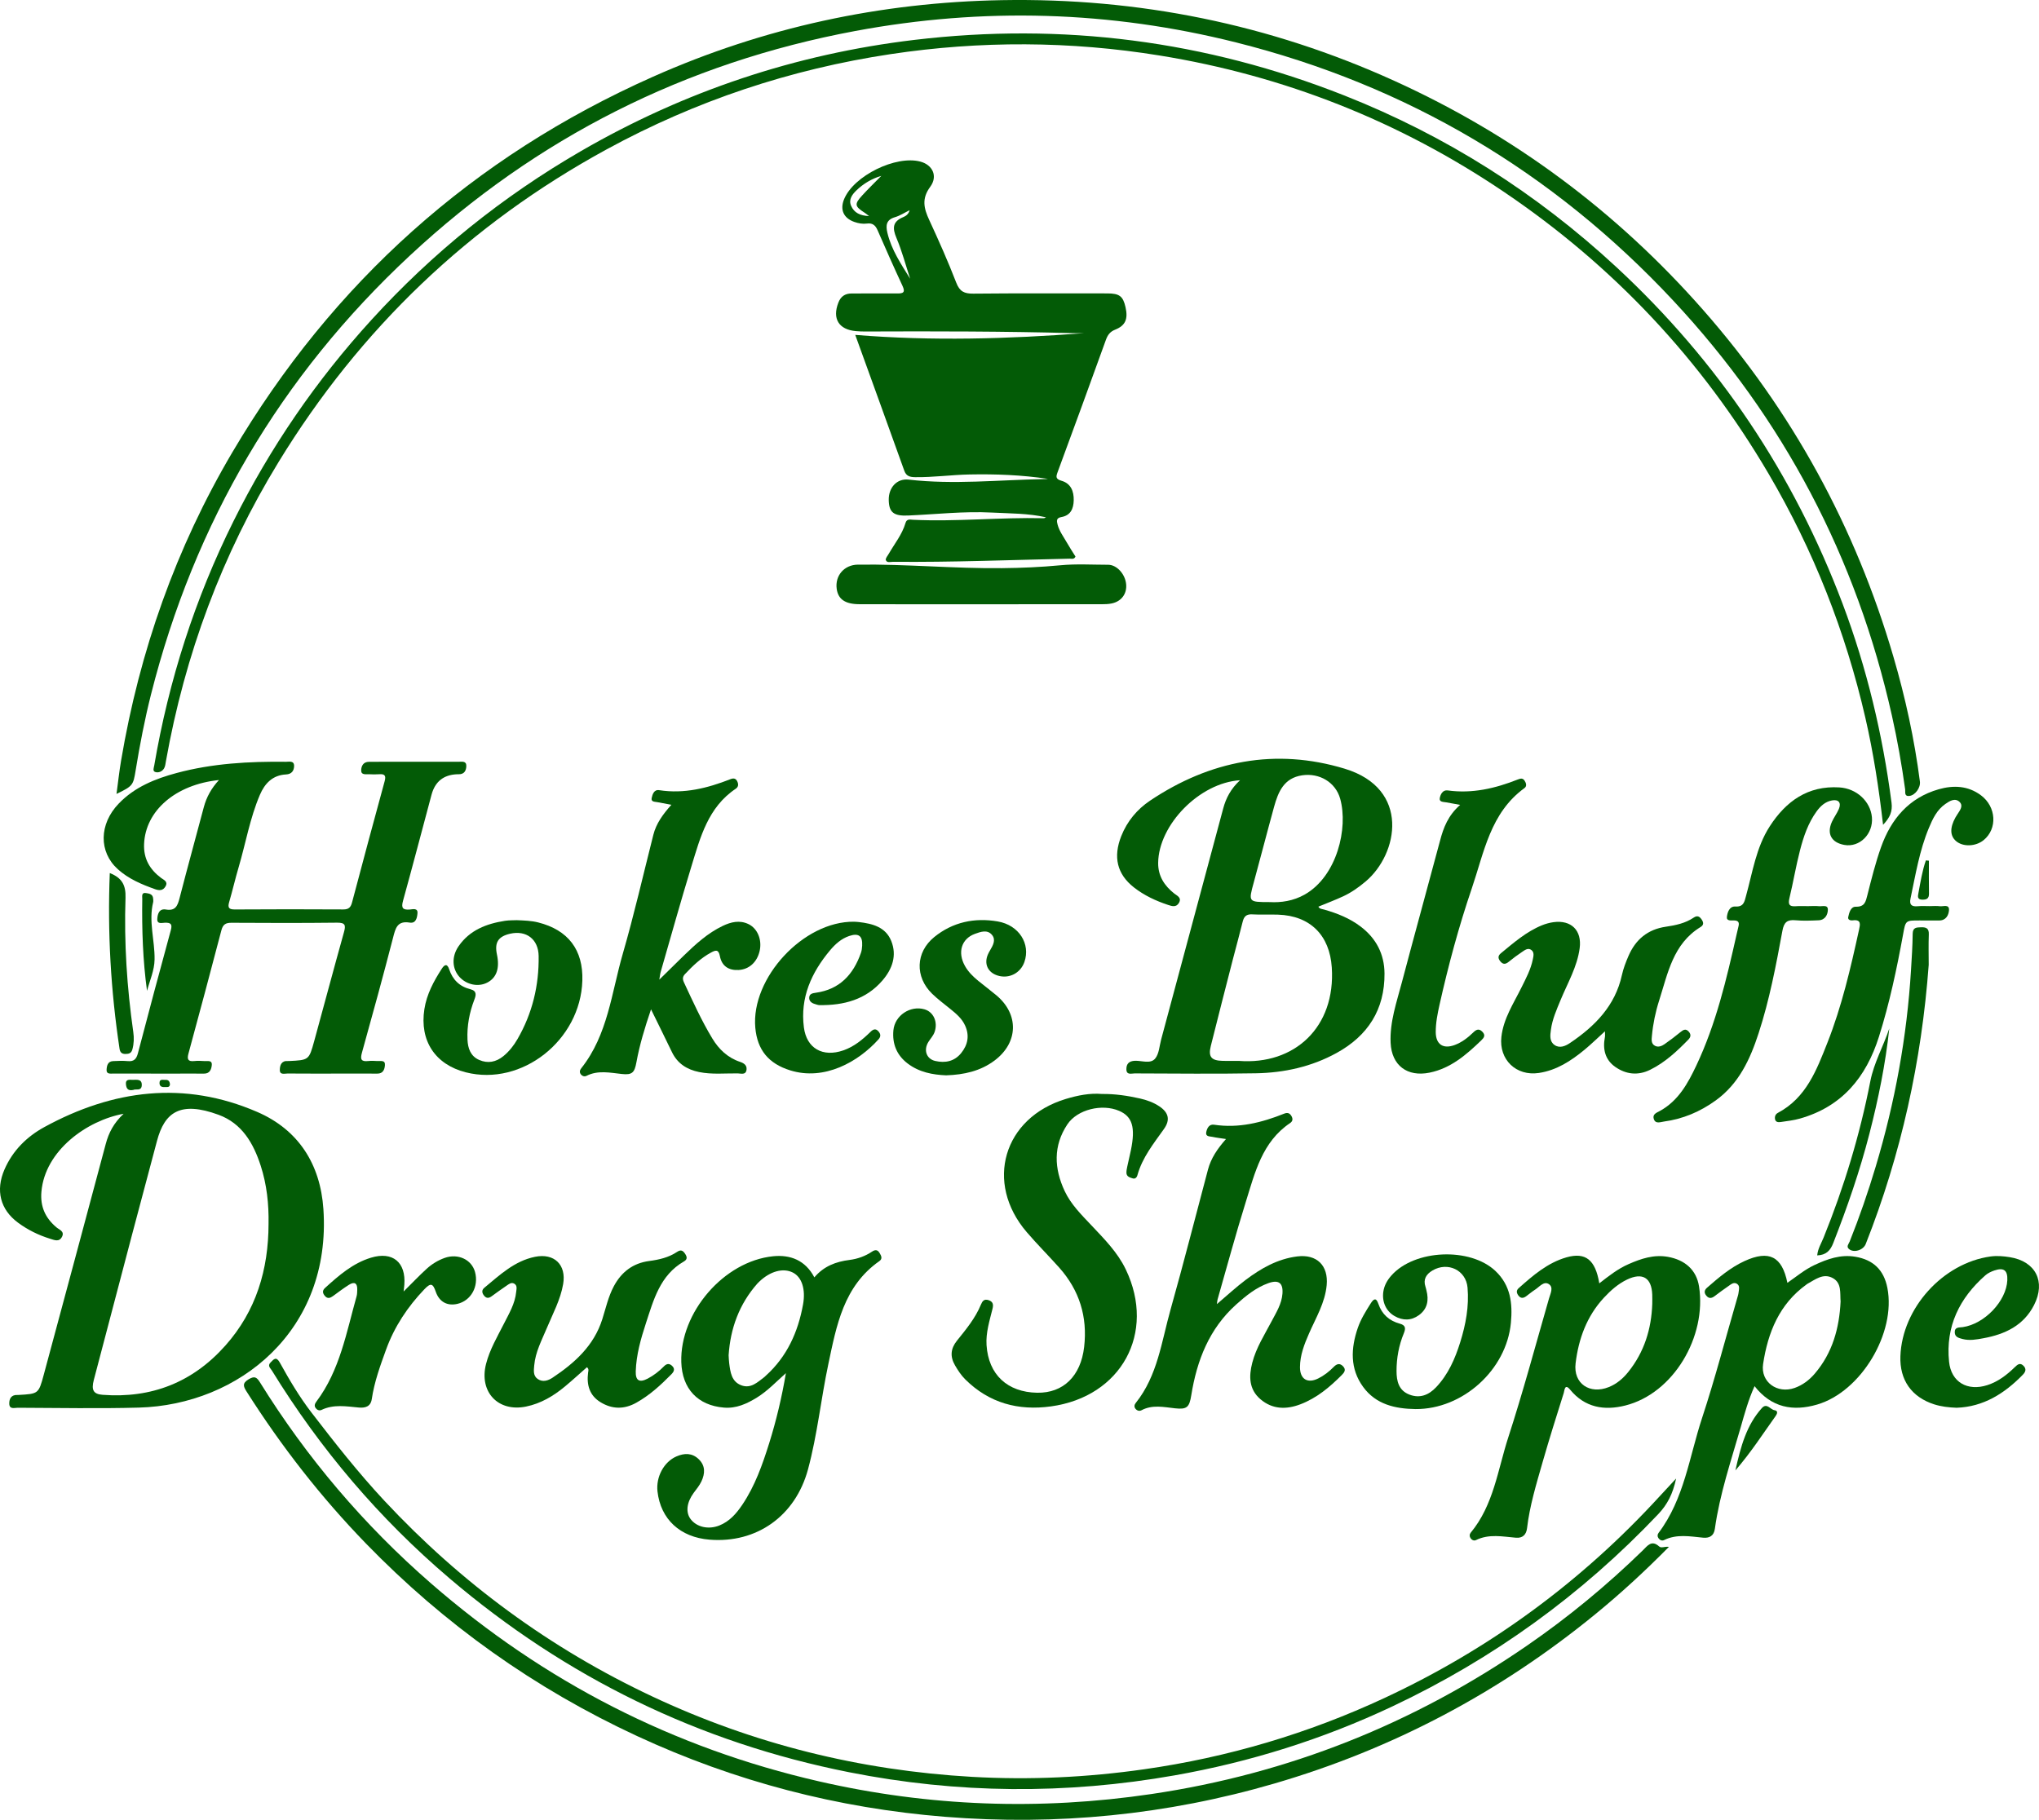
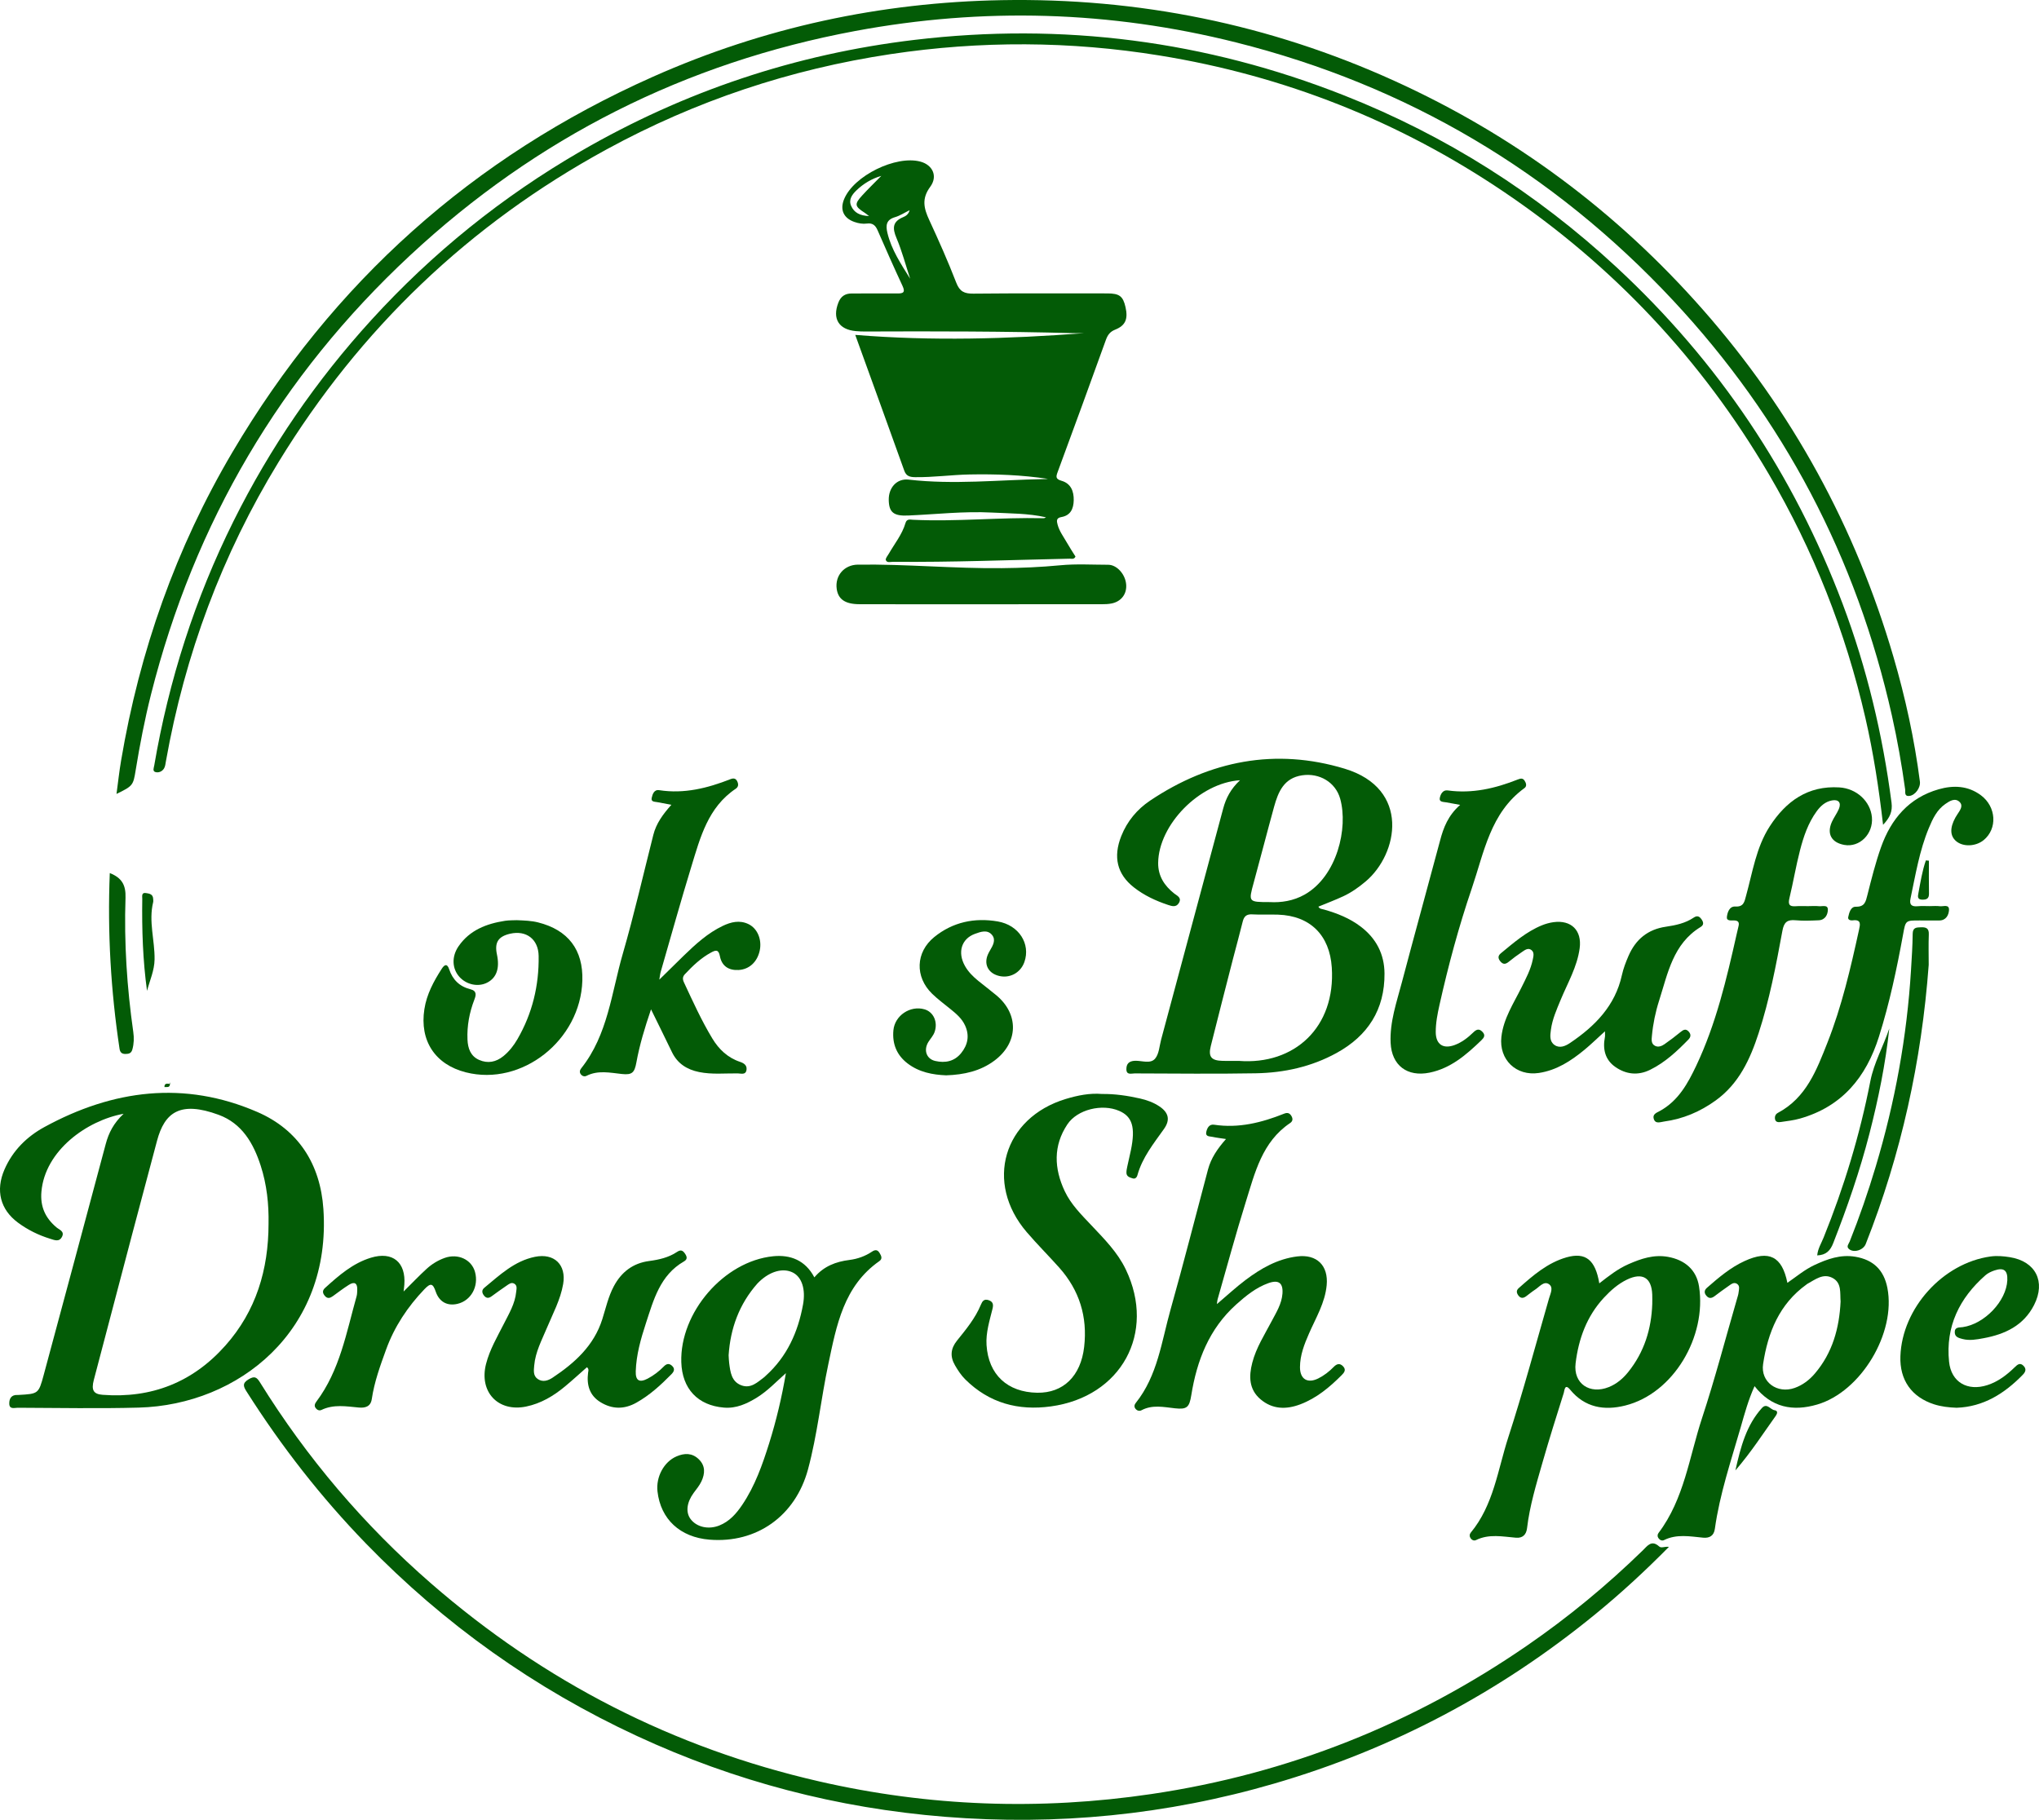
<svg xmlns="http://www.w3.org/2000/svg" version="1.1" id="Layer_1" x="0px" y="0px" viewBox="0 0 8103.1 7233.8" style="enable-background:new 0 0 8103.1 7233.8;" xml:space="preserve">
  <style type="text/css">
	.st0{fill:#035B06;}
</style>
  <path class="st0" d="M463,3155.8c6.1-45.4,10.8-88.8,18.1-131.8c73.5-435.6,218-846.3,442.7-1226.9  c398.2-674.4,954.8-1173.4,1671-1492C3035.8,108.9,3499.1,9.2,3981.3,0.6c543.4-9.7,1063.9,95.6,1559.6,320.6  c474.3,215.3,882.9,519,1226.7,910c355,403.7,606.4,864.4,757.1,1379.9c47.5,162.4,83.4,327.5,105.1,495.5  c3.2,24.4-18.7,54.9-42.3,57.3c-20.8,2.1-14.9-16-16.3-25.9c-13.6-98.3-30.8-196-52.5-292.8c-140.6-628.9-430.5-1180.4-869.6-1650.8  C6171.5,682.7,5591.2,339.1,4911.6,168.5C4411.5,43,3906.5,28.6,3399.2,123.1c-676.3,126-1267.4,424.6-1770,892.5  c-514.2,478.8-856.6,1062-1028.9,1744c-25.2,99.8-44.6,200.8-61.2,302.4C529.5,3121.7,527.8,3124.4,463,3155.8L463,3155.8z" />
-   <path class="st0" d="M870.2,3100.6C696.8,3118.5,578,3223.1,572.6,3355c-2.4,58.2,22.4,100.9,67.6,134.8c10.6,7.9,29.1,14.2,17.3,34  c-10.1,17-24.7,16.6-41.5,10.6c-53.3-19-105.1-40.8-147.8-79.3c-76.3-68.9-74.7-179.3,3.5-260.7c63.5-66.1,145-98.9,230.8-121.9  c141.9-38.1,287.3-46.1,433.4-44.4c13.1,0.2,33.6-5.8,32.9,17.5c-0.6,18.1-9.8,31.7-32,32.8c-53,2.6-84.5,35.5-103.9,80.9  c-39.7,92.7-56.3,192.4-84.7,288.5c-13.5,45.7-24.1,92.3-37.5,138.1c-6.8,23.3-0.2,29.4,23.6,29.2c143.3-1,286.6-0.9,429.9-0.1  c21.4,0.1,29.7-8.1,34.9-27.9c42.5-160.9,85.7-321.5,129.6-482c6.1-22.2,0.1-29.2-21.7-27.5c-13.4,1-27,0.7-40.4,0  c-12.6-0.7-31.4,4.2-31.2-15.4c0.2-17.1,8.3-33.9,30.8-34c34.3-0.2,68.6-0.3,102.9-0.3c84.5,0,169-0.1,253.5,0.1  c12.8,0,30.7-4,30.6,16.1c-0.1,17.6-7.3,34.1-30.4,33.5c-2.4-0.1-4.9,0-7.3,0.1c-53,2.4-86.5,29.4-100.5,81.1  c-37.7,140.6-74.5,281.5-113.3,421.8c-8,28.9-1.1,37.1,27.6,34.7c11.2-1,31.7-7,29.8,14.9c-1.4,17.1-5.6,41.3-30.9,37.1  c-49.7-8.2-56.5,22.6-66.1,59.9c-39.5,152.8-81.2,305-123.6,456.9c-7.3,26.3-3.8,36.5,24.6,33.5c12.1-1.3,24.5-0.9,36.7,0  c12.3,0.9,31.4-5,30,15.9c-1.1,16.4-6.6,34.3-30.4,34.1c-49-0.5-98-0.1-147-0.1c-69.8,0-139.6,0.3-209.4-0.3  c-11.8-0.1-31.3,6.7-31-14.4c0.2-18.4,6.4-37.3,32.2-35.2c1.2,0.1,2.5,0,3.7,0c79.6-3.8,80-3.7,100.9-79.6  c39.5-144,77.8-288.3,118-432c7.9-28.1,5.8-38.8-27.4-38.4c-139.6,1.6-279.2,1.3-418.9,0.4c-23.4-0.2-34.5,6.3-40.7,30.1  c-42.6,163.4-86.5,326.4-130.7,489.4c-5.9,21.8-3.2,32.8,22.4,30.2c13.3-1.4,27-1.1,40.4,0c12,1,31.7-5.1,29.8,15.9  c-1.5,16-7.4,34.3-31,34c-41.6-0.4-83.3,0-124.9,0c-78.4,0-156.8,0-235.1-0.2c-11.8,0-28.1,3.2-27.1-15.1  c0.8-15.2,4.2-33.4,25.6-34.4c19.6-1,39.3-1.8,58.7,0c24.4,2.3,34.2-8.3,40.2-31.1c42.8-163.3,86.3-326.5,130.8-489.3  c6.8-24.9-0.7-30.2-23.5-29.7c-11.5,0.2-31.4,7-30.3-14.8c1-19.5,7.3-42.3,34.1-37.7c38.3,6.6,46.7-15,54.5-45.5  c31.1-120.9,64.5-241.1,96.4-361.8C820.7,3168.4,839.7,3133.7,870.2,3100.6L870.2,3100.6z" />
  <path class="st0" d="M491.2,4427.2c-146.1,26.7-312.6,146.3-326.6,310c-5.1,59.5,15.7,104.5,60.1,141.8  c10.8,9.1,32.3,15.3,22.1,36.4c-11.2,22.9-30,14-47.9,8.5c-46-14.2-88.6-35.2-127.3-63.8c-70.7-52.2-90-128.5-53.7-211.7  c32.7-74.9,88.5-130.2,158.3-168.3c272.4-148.8,556.3-185.7,846.2-60.1c163.9,71,250.7,207.6,262.8,386.2  c32.7,483.2-336.9,778.2-733.6,789c-160.3,4.4-320.8,1.1-481.2,0.6c-12.6,0-33.1,7.6-33.6-16.2c-0.4-20.4,8.5-35.9,32.9-34.6  c1.2,0.1,2.4,0,3.7-0.1c79.1-4.5,79.9-4.2,100.4-80.1c82.5-305.9,164.7-611.8,246.5-917.9C431.9,4503.7,451,4465.1,491.2,4427.2  L491.2,4427.2z M1067.2,4865.3c1.5-79-6.9-156.7-31.2-231.8c-28.8-89.2-74.5-168.1-167-202.1c-153.2-56.4-215-9.7-245.1,103.6  c-32.9,124.1-66.3,248.1-99,372.2c-50.9,192.6-101.7,385.3-152.1,578.1c-10.6,40.7-1.2,56.2,34.9,59  c194.8,14.8,358.4-49.8,488.2-196C1018.1,5210.7,1066.8,5046.3,1067.2,4865.3L1067.2,4865.3z" />
  <path class="st0" d="M4927.9,3101.4c-161.6,10.3-323.3,177.4-325.3,328.1c-0.7,51.8,24.1,90.8,63.9,122.2  c11.4,9,30.8,16.4,18.6,37.4c-10.7,18.4-27.8,13-42.6,8.1c-49.1-16.3-95.7-37.9-136.6-70.1c-66.6-52.4-82.9-120.5-49.9-203.8  c23.4-58.9,62.9-106.2,114.3-140.7c238.1-159.6,499-210.1,773.3-127.1c263,79.6,213,339.2,83.7,448.2c-27.3,23-56.2,43.6-88.5,58.7  c-32,15-65.3,27.4-99.4,41.5c4.3,9.3,14.2,9.2,22.7,11.6c52.1,14.9,101.8,34.5,145.5,67.8c61.8,47,93.9,109.6,94.5,186.2  c1.1,143.4-66.1,247.7-190.3,316c-99.8,54.9-208.6,78.8-321.1,80.8c-160.4,2.9-321,0.9-481.4,0.5c-12.8,0-32.9,7.7-33-16.7  c-0.1-21.3,10.2-32.5,34-33.5c27.3-1.1,61.5,13.6,80.2-8.6c15.8-18.8,17-50.1,24-76.1c82.3-306.1,164.5-612.2,246.6-918.3  C4872.1,3172.7,4890.7,3136.2,4927.9,3101.4L4927.9,3101.4z M4923,4217c221.1,17.1,385.2-133.5,369.6-371.3  c-8.4-128.1-85.5-205.6-213.4-210c-34.2-1.2-68.6,0.9-102.8-1.1c-22.9-1.3-32.7,8-37.9,29.1c-12.2,49.9-26.1,99.3-38.9,149.1  c-29.5,114.9-59,229.8-87.8,344.9c-10.8,43.1,1.9,58.2,47.1,59.2C4881.1,4217.4,4903.2,4217,4923,4217L4923,4217z M5046.1,3585.8  c44.9,2.5,93.5-4.3,138.9-30c128.5-73,173.5-264.4,141-380.7c-18.4-66-82.9-103.4-151.1-93.3c-72.3,10.7-95.1,65.4-111.6,125  c-27.6,100-53.3,200.6-80.7,300.6C4961.1,3585.9,4960.5,3585.7,5046.1,3585.8L5046.1,3585.8z" />
  <path class="st0" d="M7483.4,3278.6c-16.8-146.5-38.5-286.6-70.3-425.1c-78.8-342.7-206.1-666.1-384.1-969.4  c-265.9-453.2-616.7-827-1051.8-1121c-416.2-281.3-873.3-462.3-1369-542.5c-355.4-57.6-711.8-59.1-1068.5-5.5  c-398.9,60-775.3,185.7-1129.4,378.9c-545.6,297.7-979.4,712.8-1303.3,1242.6c-224.8,367.8-372.2,765.3-447.7,1189.6  c-1.7,9.6-2.6,20.1-7.3,28.1c-7.4,12.4-21.7,18.5-34.8,14.5c-11.9-3.7-5.8-17.1-4.3-25.8c58-339,161.7-663.1,315-971.3  c145.5-292.4,328.3-559.1,548.4-800.4c242.8-266.3,520.2-489.8,832-670.4c411.4-238.3,853.5-386,1325.4-442.3  c588-70.1,1158,3.1,1709.1,221.1C5746,539.1,6106,767.4,6423.8,1061.9c405,375.3,704.4,822.3,899.1,1338.8  c96.2,255.4,158.9,519.5,194.2,790.2C7521.5,3225.4,7510.7,3250,7483.4,3278.6z" />
  <path class="st0" d="M6632.4,6148.7c-95.9,97.2-192.1,185.7-293.6,268.6c-379.6,310.2-804.4,535.1-1274.8,672.3  c-427.9,124.8-864.5,167.7-1308.9,132.1c-426.9-34.3-834.9-140.8-1223.2-320.9c-406.4-188.5-765.8-443.9-1078-765.8  c-178.9-184.5-335.7-385.9-473.3-602.6c-12.6-19.9-19.7-33.5,7.2-49.6c22.9-13.7,32-9.5,45,11.5c186.6,300.8,413.6,567.8,680.5,800  c448.4,390.1,961.9,653.7,1541.6,786.6c437.2,100.3,877.7,116,1321.3,50.3c543.7-80.6,1040.8-278.8,1493.1-590.5  c163.8-112.8,316.4-239,458.9-377.6c18.5-18,34.9-43.6,65.3-16C6602.5,6155.1,6614.8,6146.5,6632.4,6148.7L6632.4,6148.7z" />
  <path class="st0" d="M3123.2,5458.2c-38.3,33.9-72.3,70.5-115.1,97c-40.2,24.8-82.3,44.1-131.1,40  c-104.3-8.6-166.3-75.2-169.5-180.8c-5.8-197.1,169.1-400.8,364.7-420.8c68.9-7,128.2,15.8,164.1,83.9c38-44.8,85.9-62.5,139.9-69.3  c31.7-4,62-14.8,88.9-32.8c13.1-8.8,22.5-8.1,30.4,5.2c6.4,10.7,13,22.6-0.9,32.3c-142.2,99.6-170.3,255.8-202.8,409.6  c-29.4,138.8-43.7,280.7-80.7,418c-50.1,185.8-204.3,294.8-391.6,279.6c-116.8-9.5-194.1-81.2-206.6-191.7  c-6.5-57.9,25.5-117.6,75.4-139.2c31.5-13.6,62-14.5,88.5,11.1c27.2,26.2,25.1,57.3,10.8,88c-7.6,16.4-19.8,30.8-30.6,45.5  c-28.1,38.1-32.9,77.6-12.3,104.8c24.1,31.7,70.6,42.3,113.7,25.3c40.5-16.1,67.7-47.2,91.3-82.2c50.6-75,80.2-159.4,107-244.7  C3085.1,5646.2,3107.1,5553.5,3123.2,5458.2z M2895.6,5387.1c0.8,11.8,0.9,21.6,2.2,31.3c4.7,35.6,8.8,73.1,48.1,88.1  c38,14.4,64.5-12.3,91.7-32.7c1.9-1.4,3.5-3.4,5.3-5c84.6-76.1,128.5-173.6,148.4-283.5c11-60.7-4.8-109-40.6-127  c-38.4-19.3-89.5-5.5-133,35.9c-2.7,2.5-5.3,5.1-7.8,7.8C2937.5,5183.9,2902.5,5280.8,2895.6,5387.1L2895.6,5387.1z" />
  <path class="st0" d="M4872.2,4527.6c-22.1-3.4-37.8-5.1-53.3-8.5c-10.9-2.4-28.8-0.4-25.3-18.5c2.9-15.1,11.1-33,31.1-29.9  c98,14.9,189.5-8.4,279.3-44.2c12.1-4.8,21-2.4,27.9,9.1c6.8,11.4,6,21.2-5.1,28.6c-111.2,74.9-139.5,197-175.9,313.2  c-40.1,128.4-75.1,258.4-112.2,387.8c-1.3,4.4-1.3,9.2-2.6,18.5c40.2-34.1,75.6-67,114.1-96c61.1-46,126.8-83.6,204.7-93.4  c78.1-9.9,124.7,36.1,117.4,114.2c-6.6,70.4-42.9,129.5-70.2,192.1c-18.8,42.9-35.7,86.1-35.9,133.7c-0.2,47.6,29.7,66.3,72.5,45  c23.1-11.5,43.6-27.4,61.6-45.9c12.4-12.7,24.6-15.9,37.6-1.9c12.8,13.9,3.8,24.8-6.1,34.7c-47.8,48-99.3,91.1-163.6,115.7  c-56.5,21.6-111.4,20.7-159-19.9c-46.1-39.3-46.6-91.3-32.6-145.2c15.5-60,49-111.7,77.4-165.8c18.2-34.6,39.4-68,42.5-108.5  c3.2-42-14.4-56.8-55.7-42.1c-49.1,17.5-89.3,50.1-127.8,84.6c-107.6,96.5-156.5,222.4-178.8,361c-7.7,47.9-17.1,57.2-64.6,52  c-45-4.9-89.8-15.3-133.2,7.7c-7.9,4.2-16.8,2.3-23.3-5.1c-7-7.9-5.3-16.8,0.2-23.6c87.2-108.7,102.6-244.4,138.6-371.9  c52.1-184.9,99.3-371.1,148.8-556.7C4812.7,4603.9,4837.8,4566.5,4872.2,4527.6L4872.2,4527.6z" />
  <path class="st0" d="M4379.6,4348.5c51.4-0.6,101,6.8,150.1,17.8c27.6,6.2,54.2,15.7,77.8,31.5c37,24.7,43.7,53.9,18.1,89.9  c-41,57.9-86,113.3-105.4,183.5c-2.7,9.9-9.5,15.8-18.6,12.9c-11-3.5-25-6.7-25.1-22.6c-0.1-8.4,1.7-17,3.5-25.3  c4.5-21.5,9.9-42.9,14.3-64.4c18.6-90.9,5.7-133.6-46.8-156.2c-67.4-29.2-166-5.9-205.7,53.7c-56.7,85.2-52.9,175.4-10.6,265.4  c24.9,52.9,66.2,93.7,105.7,135.5c51.2,54.3,104.3,107.4,137.1,175.9c120.8,252.1-17.5,505.8-297.5,544.3  c-129.7,17.8-245.3-12.9-340.3-107.2c-16.6-16.5-29.2-35.8-41-56.1c-20.3-35.1-17.4-66.6,8-98.2c36-44.7,72.9-89.2,95.1-143.2  c5.6-13.6,12.5-23.5,30.2-17.7c18.5,6.1,19.9,18.1,15.8,34.5c-11.7,47.4-26.9,94.9-23.7,144.3c7.6,117.4,83,187.3,201.2,189.3  c103.9,1.7,173.4-66.3,186.7-182.1c13.8-120-18.9-225.3-99.2-315.4c-42.4-47.5-87.5-92.5-128.9-140.8  c-168.7-196.6-92.9-454.5,155.2-529.5C4282.9,4354,4330.9,4344.4,4379.6,4348.5L4379.6,4348.5z" />
  <path class="st0" d="M6355.7,5101.3c37.5-29.2,73.8-57.9,116.5-76.5c49.8-21.8,100.1-38.8,156.1-28.9  c67.2,12,113.5,51.4,123.8,117.9c30.8,198.7-101,425-293.5,473.2c-83,20.8-160.2,8.5-219.1-63.4c-21.4-26.1-22.1,4.2-25,13.3  c-29.1,92.1-58.1,184.3-84.7,277.1c-24.5,85.8-50.7,171.3-61.2,260.4c-3.1,26.4-17.9,40.2-44.2,38c-53.4-4.5-106.9-16-158.7,9.4  c-7.9,3.9-16.9,0-22.1-8.5c-4.4-7.1-3.8-14.8,1-20.7c91.1-109.9,107.5-249.9,149.3-378.8c59.2-182.5,108.9-368.1,162-552.6  c5.4-18.9,19.5-44.6-1.5-57.4c-19.7-12-36.9,11.7-53.8,22.5c-12.3,7.9-23.6,17.5-35.4,26.2c-11.5,8.6-22.2,9.5-31.5-3.5  c-7.4-10.4-8.4-19.8,2.1-29c56.9-50.6,114.6-100.6,189.6-122.1C6301.2,4976.4,6340.1,5007.6,6355.7,5101.3L6355.7,5101.3z   M6566.2,5182.5c0-12.2,0.4-24.4-0.1-36.6c-2.5-67.3-39.1-89-100.1-59.7c-35.8,17.3-64.9,43.1-91.7,71.9  c-68.5,73.7-101.2,164.3-112.8,261.3c-9.6,80.5,56.3,124.5,131.8,94.3c31.4-12.6,56.4-33.9,77.3-59.9  C6534.3,5374.6,6562.8,5283,6566.2,5182.5L6566.2,5182.5z" />
  <path class="st0" d="M7103.2,5099.2c35.8-24.7,68.6-52.5,107.3-70.6c51.5-24.1,104.2-43,162.7-33.1c71.5,12,113.4,52.8,127.3,123.6  c35.2,179-104.6,412.9-279,463.9c-95.7,27.9-181.5,12.9-248.8-73.1c-24.9,55.1-39.5,109.2-54.8,162.6  c-38.5,133.9-83.7,266.2-103,404.9c-3.9,27.9-21.9,37.2-46.8,34.8c-52.3-5-104.6-15.3-155.1,9.6c-8.3,4.1-16.9-0.1-22.4-7.9  c-4.8-6.8-4-14.6,0.6-20.6c102-135.1,121.9-301.8,172.7-456.1c51.6-156.7,93.3-316.7,139.3-475.2c2.4-8.2,5.2-16.5,6.1-24.9  c1.3-11.8,6.1-25.8-6.4-33.9c-12.6-8.2-23.6,1.8-33.3,8.4c-19.3,13-37.7,27.2-56.3,41c-11.4,8.4-22,10-32.1-2.1  c-9.9-11.7-8.3-22.4,2.7-31.9c46.2-40.3,92.9-80.3,149.2-106C7030.4,4968,7082,4994.1,7103.2,5099.2L7103.2,5099.2z M7314.6,5173.8  c-2.7-34.7,4.8-73.7-30.9-93.4c-38.1-21-69.8,5.9-101.7,23.2c-1.1,0.6-1.9,1.5-2.9,2.2c-108.1,77.7-153.5,191.1-172.4,316  c-10.9,72,56.5,119.7,125.4,95.2c31.7-11.3,57.9-31.2,79.8-56.7C7282.7,5377.5,7309.5,5279.1,7314.6,5173.8L7314.6,5173.8z" />
  <path class="st0" d="M2620.1,3894.1c35.8-35.2,66.7-65.8,97.9-96.1c46.7-45.2,94.5-89,154-117.5c33.1-15.8,67.4-24.1,102.5-7.2  c36.4,17.6,54.5,62.9,44.3,107.1c-10.3,44.4-41.9,72.9-83.5,75.3c-39.5,2.2-66.8-15.5-74.4-55c-5.4-28-17.1-24.1-35-14.5  c-40.5,21.8-73,53.1-104.1,86.2c-9.8,10.5-9.5,20.2-3.5,33.1c35.2,75.4,69.5,151.3,112.6,222.6c25.9,42.8,61,76.3,109.9,92.7  c14.8,5,28,12.9,26,30.8c-2.7,22.8-22.1,15.3-34.9,15.1c-51.3-0.6-102.9,5-153.8-5.4c-48.1-9.8-85.9-33.6-107.9-79.5  c-25.9-53.8-52.5-107.3-83-169.7c-25.3,74.4-45.5,141.5-58.1,210.7c-7.5,41.3-17.1,50.7-58,46.3c-47.4-5.1-94.6-15.8-140.5,7.4  c-7.8,3.9-16.9,1.3-22.8-6.8c-6.2-8.6-2.9-17,2.4-23.7c105.6-133.2,119.9-299.9,164.8-454.9c45.2-156.2,81.4-315,121.4-472.7  c11.4-45.1,37.8-81.4,71.7-119.4c-21.3-3.9-38.5-6.9-55.6-10.4c-10.1-2.1-26.1-0.5-22.7-16.6c3.2-14.8,9.3-34.3,29.9-31.1  c99.2,15.4,192-8,283-43.7c12-4.7,21.4-3.8,27.3,9c5.3,11.3,4.8,21.6-6.3,29.1c-109.9,73.7-140.7,193.1-176.1,308.8  c-42.2,138-81,277.1-121,415.7C2623.6,3869,2622.8,3878.6,2620.1,3894.1L2620.1,3894.1z" />
-   <path class="st0" d="M6661,5877.1c-13.1,61.4-34.8,103.3-71,141.5c-304.4,321.1-656.8,575.7-1056.5,764.3  c-276.1,130.3-565.2,221.1-866,274.2c-431.8,76.2-862.8,72.9-1292.9-12.5c-596.6-118.4-1125.7-377-1588.4-770.9  c-279-237.5-513.8-513.8-705.8-826c-5.7-9.3-18.4-18.5-5.2-31.9c13-13.1,22.5-25.6,37.1,0.9c37.7,68.5,78.5,137,125.4,197.9  c92.3,120,186,239.4,289.7,350.6c305.3,327.3,659.5,587.5,1064.1,777.8c402.5,189.4,826.8,294.5,1271,319.9  c229.5,13.1,457.9,2.3,685.2-30.2c332-47.4,650.4-141.7,954.5-283.3c418.2-194.8,783.2-462.5,1094.6-803  C6615.6,5925.8,6634.8,5905.4,6661,5877.1L6661,5877.1z" />
  <path class="st0" d="M7668.9,3601.8c13.5,0,27.1-1.4,40.4,0.4c13.6,1.8,38-9.5,36.1,16.2c-1.5,19.6-12.1,40.7-39.4,40.5  c-25.7-0.2-51.4,0-77.2-0.1c-56.8-0.2-55.7,0-65.8,55.2c-25.1,137.2-53.9,273.5-96,406.9c-50.9,161.2-146.6,277.9-314.1,325.4  c-24.6,7-50.3,9.8-75.7,13.6c-9.6,1.4-21,1.3-23.2-11.7c-1.7-10.1,1.6-19.4,11.7-24.8c112.3-59.6,153.7-170.3,196.4-278.3  c57.3-144.9,92.3-296.6,125.6-448.5c4.7-21.4,10.4-42.8-25.2-38.2c-8.7,1.1-20-2.1-17.6-13.1c3.9-17.6,9.8-41.5,30-41.1  c35.9,0.8,39.6-20.2,46.3-46.7c16.2-64,32.2-128.4,54.3-190.5c39.8-111.6,110.8-196,229-229.7c58.4-16.6,116.5-14.6,168.2,24.2  c60.8,45.6,65.9,132.6,10.4,177.9c-31.4,25.7-81.6,27.6-109.3,4.2c-24.5-20.7-25.5-53-2.9-94c2.4-4.3,5.1-8.4,7.7-12.5  c9.9-15.5,25-33.7,8.9-49.4c-18.1-17.6-39.6-3.7-56.5,8c-33.7,23.3-50.5,59.2-65.6,95.5c-37.4,89.9-52.9,185.6-72.9,280.2  c-5.4,25.7,4.8,32.8,28.5,30.8C7636.9,3600.7,7652.9,3601.8,7668.9,3601.8L7668.9,3601.8z" />
  <path class="st0" d="M7187.8,3601.8c13.5,0,27.1-1.2,40.4,0.3c13.1,1.6,35.8-7.4,35.8,13.4c0,19.6-10.4,41.5-36.5,42.6  c-30.6,1.3-61.4,2.8-91.8-0.1c-33.2-3.1-46,7.7-52.3,41.8c-25.3,137.1-51.2,274.3-94.6,407.3c-33.8,103.9-78.4,200.7-170.8,267.4  c-61.8,44.6-129.8,73.4-205.3,83.6c-14.2,1.9-34.3,11-40.7-11.1c-5.4-18.5,12-24.1,24.8-31.2c73-40.1,110.9-109.3,144.4-180.2  c78.5-165.9,120.2-343.6,160.2-521.5c2.4-10.7,4.8-21.5,7.5-32.1c3.9-15.3-0.7-23.1-17.7-23.3c-11.4-0.1-30.3,2.8-28.5-13.5  c2-18.2,10-43.2,33.4-41.8c33.8,2,36.4-19.3,42.7-42.2c26.1-94,40-192.6,94.3-276.6c64.6-99.9,151.6-162.4,276.5-154.7  c68.9,4.2,123.8,55.8,129.5,118.6c6,66.3-48.8,121.1-109.8,110c-51.2-9.3-70.5-44.3-49.3-91.5c8-17.8,20.3-33.7,27.8-51.6  c10.3-24.9-1.4-38.6-27.6-33.7c-27,5-45.6,22.5-61.1,43.8c-33.7,46.5-51.7,100.1-65.8,154.6c-16.2,62.7-26.8,126.9-42,189.9  c-5.9,24.7-0.8,34.2,25.1,32.2c17-1.3,34.3-0.3,51.4-0.3V3601.8L7187.8,3601.8z" />
  <path class="st0" d="M2332.5,5434.7c-28.9,25.4-57.3,51.6-87.1,76.3c-45.7,38-95.9,68-155,80.1c-111.2,22.7-187.2-58.4-158.9-169.3  c14.7-57.5,44.8-108.2,71.3-160.5c20.4-40.3,44-79.5,48.5-125.8c1.1-11.4,5.6-25.6-8-33.2c-11.6-6.4-21.4,2.4-30.2,8.2  c-20.4,13.5-39.9,28.3-59.8,42.5c-10.2,7.3-19.8,8.8-29-2.1c-9.5-11.2-10.9-22.7,0.6-32.2c61.2-50.5,119.5-106.3,201.2-122.9  c76.5-15.5,125.1,31.6,111.9,108.3c-10.7,62.2-40.9,117.5-64.9,175c-20.2,48.4-45.5,95.2-50.1,148.7c-1.6,19.1-5.2,40.7,14.2,53.9  c20.2,13.7,41.8,5.8,58.8-5.5c87.8-58.4,164.2-127.1,197.5-232.2c14-44.2,23.8-89.9,45.9-131.3c30.3-56.7,76.1-91.7,140.3-100.2  c39.3-5.2,77.3-13.8,110.6-36c15.1-10.1,23.3-6.5,32.5,7.5c8.3,12.6,9.1,22.2-4.8,30.2c-95.3,54.8-120.7,153.1-151.5,246.9  c-20.1,61.4-37.9,124.2-40,189.7c-1.2,36.8,14.1,46.5,47.3,29.2c23.8-12.5,45.4-29,64.3-48.4c9.9-10.2,20.1-13.6,31.9-3.2  c13.7,12.2,8.9,23.4-1.9,34.3c-42.1,42.8-86.1,83.2-139.1,112.9c-48.5,27.2-96.2,26.5-142.6-1.9c-43.9-26.8-55.6-68.8-49.3-117.7  C2338.1,5449.6,2341.3,5441.8,2332.5,5434.7L2332.5,5434.7z" />
  <path class="st0" d="M6378.2,4099.4c-29.9,27.1-54.9,51.6-81.8,73.8c-53.3,43.9-110.3,81.2-180.9,91.8  c-89.8,13.5-159.1-52.6-148.9-143.3c8.1-72.7,48.2-132.6,79.5-195.9c17.9-36.2,37.2-71.9,45.3-111.9c2.6-12.6,6.9-28.3-5.7-37.7  c-13.2-9.9-25.9,0.3-36.8,7.6c-18.3,12.3-36.1,25.3-53.1,39.3c-13,10.6-23,11.3-34-2.5c-9.6-12.1-8.7-22,2.9-31.5  c51-41.9,100.9-85.7,163.1-111.1c14.6-5.9,30.3-10.3,45.8-12.4c70.6-9.6,113.5,32.7,104.1,103.5c-9.8,74.1-47.9,138.2-75.8,205.9  c-15.9,38.5-32.9,76.4-38.5,118.2c-3,22.2-6.3,46.3,14.5,60.7c20.8,14.4,43.6,4,61.8-8.3c98.8-66.6,179.1-147.7,205.8-269.5  c5.8-26.4,15.5-51.4,26.2-76.2c28.5-66,76.9-105.8,148.5-116.2c39-5.7,77.2-13.7,110.6-36.2c13.2-8.9,22.2-5.9,30.8,6.2  c8.3,11.7,10.7,22.5-3.3,31.1c-109.6,66.8-130.2,184-164.9,292.7c-14.5,45.3-24.2,92.3-28.6,140c-1.3,14.3-3.8,31.1,12.1,39.5  c13.1,6.9,27,1.2,38.1-6.5c22-15.3,43.4-31.7,64.2-48.7c10.9-8.9,20.6-13.6,31.6-1.5c10,11,9.1,21.6-1.3,32.2  c-45.4,46.6-92.6,90.7-151.8,119.9c-48.7,24-96.4,18.2-139-11.8c-39.9-28.1-50-70.4-40.8-117.7  C6379.1,4117.2,6378.2,4111.3,6378.2,4099.4L6378.2,4099.4z" />
  <path class="st0" d="M5802.7,3199.4c-24.1-4.4-39.5-7.1-54.8-10c-11.4-2.2-29.4-0.5-26.1-17.4c2.8-14.1,11.4-32.9,31.4-30.1  c97.7,13.6,189.7-8.1,279.5-43.8c10.4-4.1,19-5.5,25.7,4.5c6.6,9.7,10.5,22.3-0.1,30c-135.6,98.3-160.4,255.3-209.2,398.4  c-51.7,151.6-93.4,306.5-128.4,463c-8,35.9-15.2,72.1-15,108.9c0.4,48.9,29.7,68.1,75.8,50.8c27.8-10.5,51.3-28.4,72.5-49  c11.8-11.5,22.7-18.4,37.2-3.3c13.2,13.8,6.5,23.4-4.4,33.9c-59.5,57.2-121.1,111.1-205.4,128.4c-88.8,18.2-150.9-28.6-155-118.4  c-3.8-83.4,24-161.7,44.8-240.8c49.6-188,101.6-375.4,151.7-563.2C5736.5,3289.4,5755.1,3241.1,5802.7,3199.4L5802.7,3199.4z" />
  <path class="st0" d="M2053.9,3657.7c31.2,1.3,58,2.2,84.4,8.8c119.5,30,179.8,109,176,231.6c-7.3,237.2-240.7,420.9-463,364.4  c-122.1-31-184.3-125.7-164.8-251.1c9.2-59.5,37.1-111,69.1-160.7c10.9-17,21.7-21.4,29.3,1.8c13.8,41.8,41.4,68.9,83.9,79.5  c27.1,6.8,23.3,23.4,16.1,42.1c-19.5,50.9-29.4,103.4-27.1,158.1c1.5,35.3,12.4,66.2,46.6,81.1c34.2,14.9,66.9,8.6,96.2-15.3  c23.1-18.9,41.2-42.1,55.9-67.6c59-102.1,85.8-212.9,84.1-330.4c-1-66.9-49.4-103.3-113.8-88.4c-46.9,10.9-62,34.8-52,82.1  c11.7,54.9-1.2,92.7-38.3,112c-35.4,18.5-82.2,9-110.6-22.4c-29.4-32.6-31.9-81-3.4-122.2c44.3-64.1,110.9-89.5,184.4-100.9  C2023.7,3657.7,2041.1,3658.3,2053.9,3657.7L2053.9,3657.7z" />
-   <path class="st0" d="M5625.4,5601c-81.3-1.1-157.3-18.4-208.1-87.9c-53-72.6-49.2-153.6-21.3-234.8c12-34.8,31.6-66.1,51.2-97.2  c11.8-18.7,21.7-24.3,30.5,1.6c14.1,41.6,43.2,67.5,85.1,78.8c23.1,6.2,24.3,18.4,16.1,38.3c-19.9,48-29.1,98.6-29,150.4  c0,39.6,8.7,76.8,50.9,93.2c41.7,16.2,77,1.8,106.2-29c48.3-50.9,75.5-113.3,96.1-179.4c22.1-70.8,35.4-142.8,29-216.8  c-6.1-69.8-79.1-104.1-139.8-67.8c-24.4,14.6-37.3,34.9-27.3,64.6c1.6,4.6,2.5,9.5,3.7,14.2c10.3,38.9,4.1,73.7-29.7,98.4  c-30.6,22.3-63.9,22.5-96.7,3.8c-34-19.4-50.7-56.4-44.9-96.8c3.6-25.1,15.7-46.1,32.2-64.7c92.2-103.8,312.9-112.8,413.3-17.9  c60.6,57.3,68.7,129.1,61.5,206.2C5986.9,5445,5812.9,5602.4,5625.4,5601L5625.4,5601z" />
  <g>
    <path class="st0" d="M4164.5,1903.5c-104-15.7-207.7-19.5-311.4-17.5c-72.2,1.4-144,11.7-216.4,10.7c-19.8-0.3-35-3.3-42.9-25.4   c-63.9-178.4-128.6-356.5-195-540.1c305.5,24.9,607.8,16,910.3-6.9c-14.9,0-29.8,0.3-44.7-0.1c-274.2-7.3-548.5-7.6-822.8-6.5   c-13.5,0.1-27-0.2-40.4-1.5c-68-6.2-94.2-49.4-69.6-113c9.6-24.8,26.3-36.7,53.1-36.6c60,0.3,120-0.8,180-0.1   c23.9,0.3,34.5-3.3,21.8-30.4c-34.1-73.1-66.7-147-99-221c-8.4-19.4-19.8-29.4-41.9-26.5c-17.1,2.3-34.1-0.7-50.6-6.5   c-42.6-15.1-57.7-48.4-40.6-90.2c38-93.2,206.1-175.9,303.7-149.4c48.1,13.1,69.9,57.8,38.5,100.3c-34.7,47-25.1,85.7-3.8,131.6   c38,82.2,74.9,165.1,107.5,249.5c13.6,35.2,32.3,43.6,67.7,43.3c177.6-1.8,355.1-0.8,532.7-0.9c47.9,0,62.3,10.9,72.2,54.8   c10.5,46.8,0,72.8-41.1,89.2c-20.6,8.2-29.8,21-37,40.9c-63,175-126.9,349.6-191.3,524.1c-7,18.9-9.7,28.7,15.1,35.8   c36.8,10.6,49.2,41.2,48.4,77.5c-0.7,33.8-12.6,60.5-49.6,66.8c-20.7,3.5-18.1,16.4-14.5,29.9c7,26.5,23.7,48.2,36.9,71.5   c10.8,19.1,23,37.4,34.2,55.4c-5.3,12.3-15.3,8.4-22.8,8.5c-233.8,5-467.6,14.6-701.5,12.4c-10.3-0.1-25,5.5-29.4-6.9   c-2.2-6.3,7.1-17,11.9-25.3c23.1-40.2,53.1-76.7,66.3-122.1c5.1-17.6,18.8-13.2,29.9-12.7c172.7,8.2,345.1-10.2,517.8-6.2   c3.5,0.1,7-1,10.6-3.6c-70.8-16.2-143.1-15.1-215-18.9c-111.6-5.9-222.6,7.1-333.9,11.8c-56.7,2.4-75.3-12.9-76-62   c-0.8-49.1,32.3-86.1,79.1-80.7c178.8,20.5,357.1,1.2,535.7-2.1C4152.4,1904.6,4158.5,1903.9,4164.5,1903.5L4164.5,1903.5z    M3617,1107.9c-17.8-54.1-32.3-109.6-54.4-161.9c-16.5-39.1-15.9-65,26.5-82.8c9.8-4.1,21.3-10.5,25.8-27.6   c-21.2,10.3-38.7,22-57.9,27.6c-34.8,10.1-37.6,31.9-30.5,62C3542.4,992.6,3580.6,1049.4,3617,1107.9L3617,1107.9z M3502.3,699.1   c-37.6,11-70.8,30.7-98.7,57.6c-16.6,16-32.2,36.2-21.2,61.5c11.9,27.4,35.3,39.2,71.2,40.7c-8.9-6.8-12.4-10-16.3-12.5   c-40.9-26-42.9-34.5-11.2-69.2C3450.6,750.4,3476.8,725.1,3502.3,699.1L3502.3,699.1z" />
    <path class="st0" d="M3900.3,2401.9c-161.7,0-323.3,0.3-485-0.2c-56.9-0.2-84.5-19.8-90.2-61c-7.2-52.9,30.1-95.6,84-96.3   c191.1-2.6,381.7,16,572.8,14c77.2-0.8,154.4-4,231.1-11.4c63.8-6.2,127.3-2.1,190.8-2.1c34.6,0,67.5,37.1,71.5,76.6   c3.9,38.4-18.4,69.1-57.3,77.2c-13,2.7-26.7,3.1-40.1,3.1C4218.8,2402,4059.5,2401.9,3900.3,2401.9L3900.3,2401.9z" />
  </g>
  <path class="st0" d="M3760,4274.4c-53.3-2.2-107.1-12.1-152.9-47c-43.5-33.1-61.7-78.2-56.7-132c5.5-58.9,67-99.7,123.5-83.4  c36,10.4,53.7,50.2,40.5,89.4c-5.3,15.6-16.6,26.9-25,40.4c-19.9,32.2-7.8,67.5,27.3,75.5c39.5,9.1,76.2,1.9,103-31.3  c26.7-33,33.8-69.8,15.6-109.7c-12.6-27.7-35.1-46.6-58-65.2c-24.6-20.1-50.4-39-73.1-61.1c-68.8-67-65.7-164.8,8.4-225.1  c73.7-59.9,160.5-78,252.4-62.2c84.8,14.6,131.2,89.5,106,161.3c-15.7,44.6-61.3,67.7-106.2,53.8c-39-12-55.1-46.5-38.8-83.8  c2.4-5.6,5.4-11,8.5-16.3c11.4-19.4,24.2-41.4,8.1-61.1c-18.6-22.8-45.5-12.8-68.3-4.5c-53.4,19.5-69.8,73.3-39.7,127.2  c13.3,23.8,32.5,42.8,53.5,59.9c23.7,19.3,48.3,37.6,71.7,57.2c90.3,75.6,87.3,188.1-7.3,259.1  C3896.4,4257.6,3831.3,4272,3760,4274.4L3760,4274.4z" />
-   <path class="st0" d="M3394.1,3663.8c4.1,0.3,11.5,0.4,18.8,1.3c54.1,6.3,106.6,19.4,129.1,75.5c23.2,58,3.8,111.4-35,156.6  c-65.8,76.6-154,99.5-251,98.1c-5.9-0.1-11.8-2.8-17.7-4.4c-13-3.6-23.1-11.5-22.5-25.4c0.6-15.5,13.7-17.6,26.5-19.4  c94.5-13.2,148.8-72.2,179-158.2c3.2-9.1,4.5-19.1,5-28.8c2.1-39.1-14.2-51.3-51.8-38.5c-31.1,10.6-55,32.1-75.6,56.6  c-74.4,88.6-119.5,188.6-104.2,306.7c10.9,84,75.2,119.3,156.2,91.5c42.8-14.7,76.7-42.7,108.4-73.7c10.1-9.9,20.1-14.9,31.2-2.6  c9.3,10.2,11.2,20.6,0.6,32.4c-80.5,89.5-214.8,165.6-351,123.1c-85.4-26.6-130.5-80.6-138.5-169.5  C2984,3887.5,3193.1,3661.2,3394.1,3663.8L3394.1,3663.8z" />
  <path class="st0" d="M7775.6,5595.8c-31.8-1.2-60.9-4.6-89.2-13.6c-89.8-28.8-137.6-97-134.1-191.5c7-191,168.8-369.8,357.9-396.2  c26-3.6,51.3-1.3,76.7,2.7c102.6,16.3,144.1,97,96.6,190.2c-41.5,81.6-115.5,116.3-200.8,132c-27.5,5.1-55.6,10.5-83.8,3  c-14.4-3.9-30.1-7.3-30.6-26.2c-0.5-22.2,17.6-18.9,31.6-20.9c87-12.4,173.6-103.7,177.3-186.4c1.7-39.4-13.9-51.6-51.4-38.8  c-12.5,4.3-25.6,10.3-35.4,18.9c-103.8,91-159,204.2-144.7,343.7c8.3,81.7,73.5,118.5,152.2,93.1c43-13.9,77.7-40.7,109.5-71.8  c10.3-10.1,20.6-18.7,34.2-4.9c12.5,12.7,7.9,24.4-2.6,35.2C7966.1,5539.3,7882,5592.2,7775.6,5595.8L7775.6,5595.8z" />
  <path class="st0" d="M1604,5133.7c34.2-34,61.8-63,91.3-90c20.8-19,45-33.9,71.8-43.5c53.1-18.9,107.2,6.4,120.7,56  c15.5,57.2-15.8,113.9-69.9,126.6c-40.6,9.5-72.4-8.2-86.1-48.1c-11.4-33-19.8-36.6-45.2-10c-66.5,69.5-119.1,148.5-152.2,239.6  c-23.4,64.4-46.8,128.7-56.9,197c-4.5,30.2-26.2,35.9-51.6,33.6c-49.9-4.6-99.8-13.6-148,9.4c-8.6,4.1-16.9,0.9-22.9-6.6  c-7.7-9.6-3.5-18.5,2.6-26.7c93.1-124.2,118.9-274.1,159.5-418.3c2.3-8.1,2.3-17,2.6-25.5c1.1-27-11.1-34-33.4-19.9  c-21.6,13.7-42.1,29.3-62.8,44.4c-11,8-21.6,12-32.2-0.2c-9.2-10.6-11.4-21.2,0.4-31.9c54.6-49.5,110.3-98.3,182.3-120.2  c86.5-26.4,139.8,18.2,132.8,107.9C1606.4,5113.3,1605.6,5119.2,1604,5133.7L1604,5133.7z" />
  <path class="st0" d="M7664.8,3835.3c-28.3,382.9-109.4,752.8-250.3,1109.6c-9.8,24.9-48,36.3-67,19.6c-11.2-9.9-0.4-20.2,3.2-29.4  c39.1-97.8,73.3-197.2,103.5-298c76.5-255.4,124.1-515.9,140.3-782c2.9-47.6,6.1-95.3,6.6-142.9c0.2-25.9,14.8-25.7,33.2-26.3  c20.6-0.7,31.9,4.2,30.9,28.4C7663.6,3754.6,7664.8,3794.9,7664.8,3835.3L7664.8,3835.3z" />
  <path class="st0" d="M436.3,3470.4c49.2,19.3,64.1,49,62.5,98c-6,178.7,5.7,356.9,30.9,534c3.3,23.4,2.7,46-3.6,68.9  c-4.1,15-13.1,18-27,18.2c-15.4,0.2-21.9-6.6-24.1-21C440.4,3938.4,426.8,3707.1,436.3,3470.4z" />
  <path class="st0" d="M7508.1,4088.3c-15.1,141.6-43.5,280.4-78.8,417.8c-38.2,148.4-88.2,292.8-144,435.4  c-11.6,29.7-28.2,47.2-63.6,48.7c2.3-26.3,16.1-48,25.3-70.7c81.4-201.4,144.2-408.5,185.8-621.7  C7447.2,4223.8,7484.8,4158.9,7508.1,4088.3L7508.1,4088.3z" />
  <path class="st0" d="M584.3,3938.6c-16.7-121.4-20.7-243.5-18.9-365.8c0.1-9.5-4-25.8,14.2-23c12.2,1.9,28,3.6,29,22.1  c0.3,4.9,1.1,10,0,14.6c-18.6,76.2,6.8,151.3,5.7,227.1C613.7,3857.4,595.5,3896.5,584.3,3938.6L584.3,3938.6z" />
  <path class="st0" d="M6896.6,5844.9c21.4-96.4,44.3-180,104.9-247.6c20.2-22.6,33.6,5.7,50.5,8.2c14.4,2.1,11.4,13.2,5,22.3  C7006.8,5697.9,6960.3,5770.9,6896.6,5844.9L6896.6,5844.9z" />
  <path class="st0" d="M7665.6,3421.2c0,43.6-0.6,87.2,0.3,130.8c0.4,20.4-10.1,24.5-27.3,24.1c-19.8-0.5-17.1-13.7-14.8-25.6  c8.2-43.9,15.1-88.1,29.7-130.4C7657.4,3420.4,7661.5,3420.8,7665.6,3421.2L7665.6,3421.2z" />
-   <path class="st0" d="M530.1,4332.4c-22,4.7-27.6-5.8-29.5-21.2c-2.8-22.4,13.2-19.1,26.1-18.9c16.3,0.2,38-4.8,36.7,21.9  C562.2,4338.5,538.8,4327.1,530.1,4332.4L530.1,4332.4z" />
-   <path class="st0" d="M675.4,4311c-1.6,13.3-13.2,9.4-21.9,10c-10.8,0.7-19.4-3.1-19.6-15.5c-0.4-18.3,13.9-12.2,23.4-13  C668.9,4291.6,674.9,4298,675.4,4311z" />
+   <path class="st0" d="M675.4,4311c-1.6,13.3-13.2,9.4-21.9,10c-0.4-18.3,13.9-12.2,23.4-13  C668.9,4291.6,674.9,4298,675.4,4311z" />
</svg>